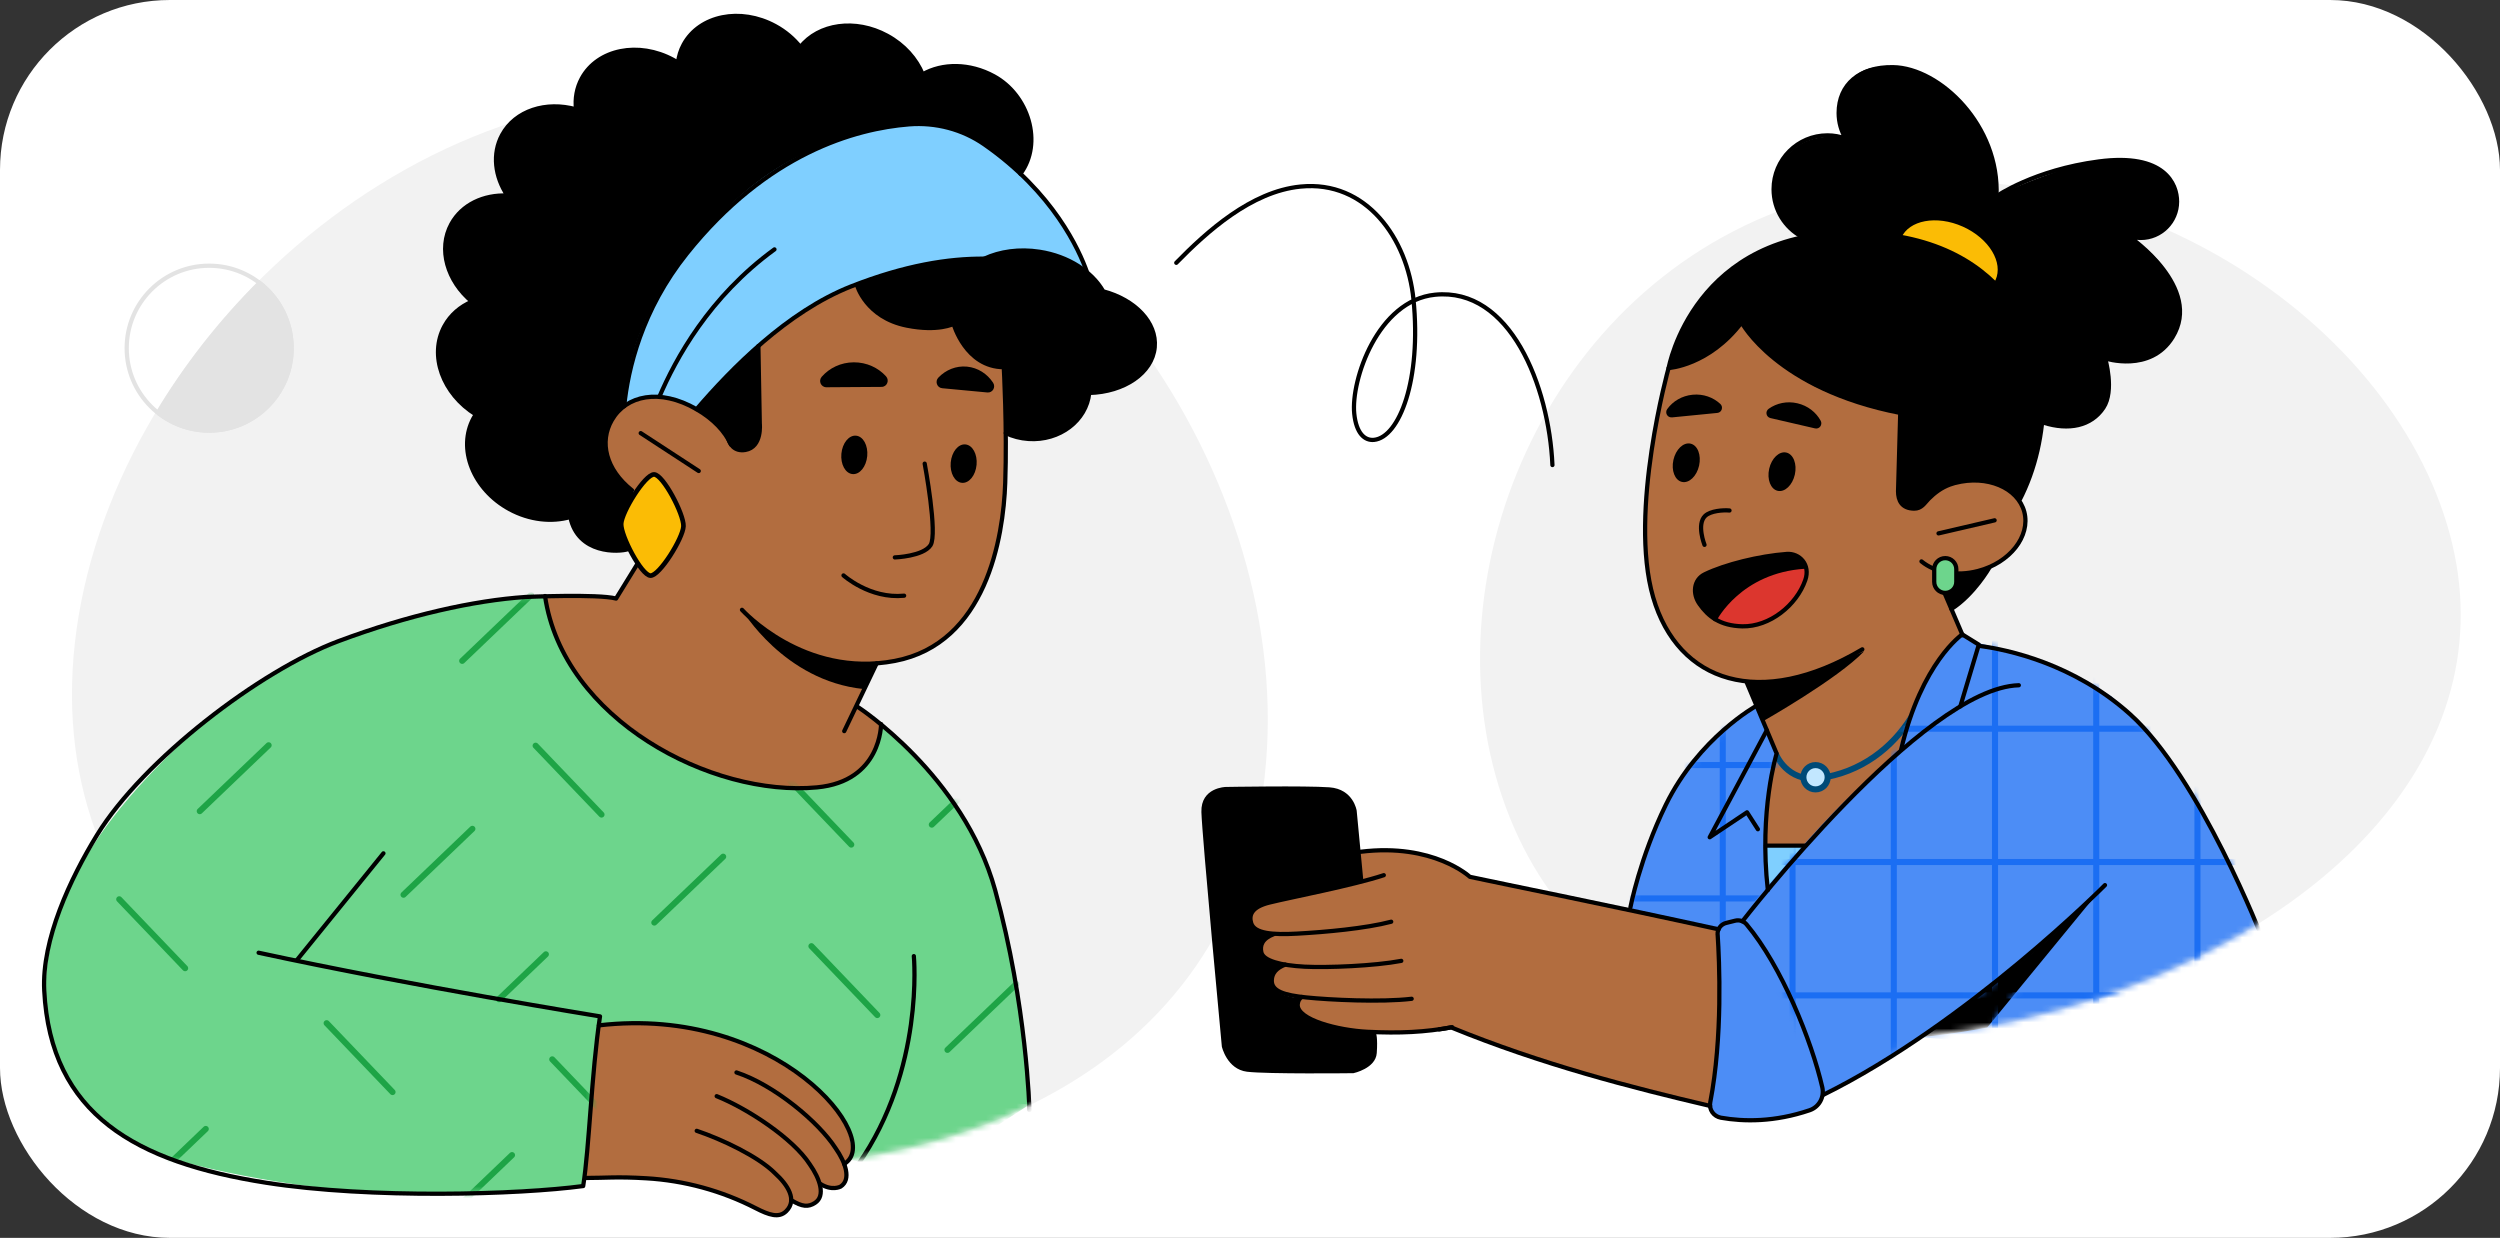
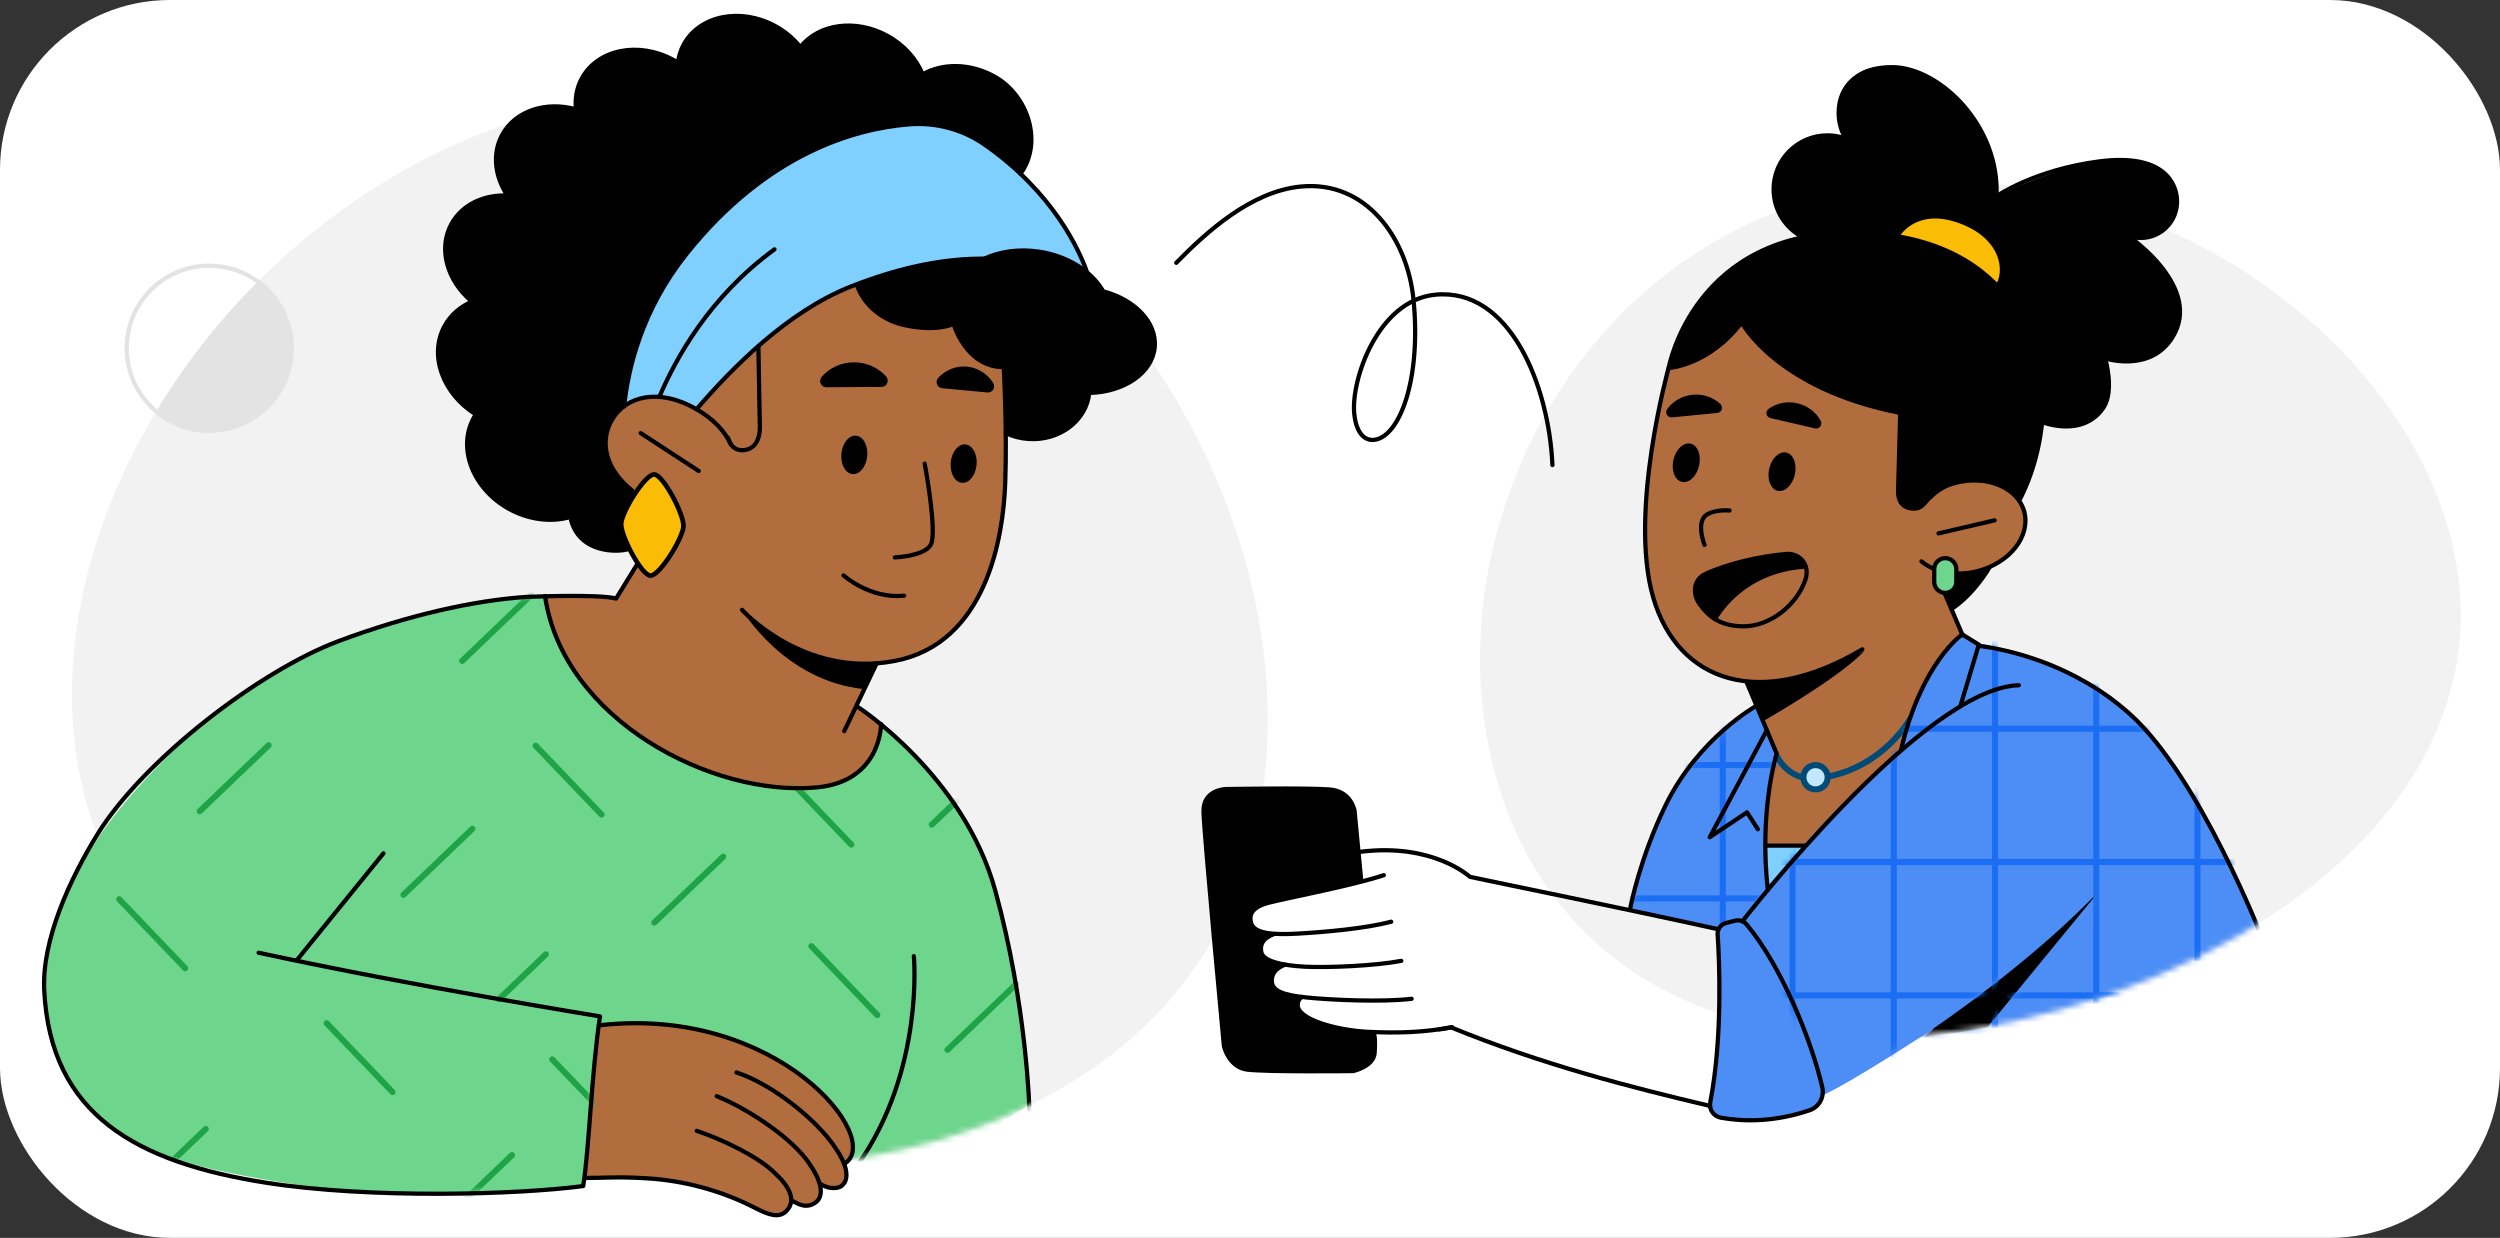
<svg xmlns="http://www.w3.org/2000/svg" width="412" height="204" viewBox="0 0 412 204" fill="none">
  <rect x="0" y="0" width="412" height="204" fill="#333333" stroke="none" />
  <rect width="412" height="204" rx="28" fill="white" />
  <path d="M208.415 128.015C208.418 128.018 208.42 128.023 208.419 128.027C202.945 176.432 156.107 197.58 101.97 191.46C47.82 185.34 6.88 154.27 12.35 105.86C17.82 57.45 67.63 10.03 121.77 16.15C175.907 22.27 213.876 79.594 208.411 128.003C208.41 128.007 208.412 128.012 208.415 128.015Z" fill="#F2F2F2" />
  <path d="M401.485 81.345C401.484 81.344 401.482 81.345 401.483 81.347C416.047 117.614 389.717 149.121 347.56 163.85C305.39 178.59 263.36 170.96 248.8 134.69C234.23 98.42 252.96 48.77 295.12 34.04C337.288 19.301 386.914 45.067 401.487 81.343C401.488 81.345 401.486 81.346 401.485 81.345Z" fill="#F2F2F2" />
  <path d="M48.06 57.38C48.06 64.886 41.975 70.97 34.47 70.97C26.964 70.97 20.88 64.886 20.88 57.38C20.88 49.874 26.964 43.79 34.47 43.79C41.975 43.79 48.06 49.874 48.06 57.38Z" stroke="#E3E3E3" stroke-width="0.7" />
  <path d="M48.41 57.36C48.41 52.77 46.18 48.7 42.75 46.16C36.1 52.78 30.3 60.19 25.58 68.09C27.99 70.09 31.09 71.3 34.48 71.3C42.18 71.3 48.42 65.06 48.42 57.36H48.41Z" fill="#E3E3E3" />
  <path d="M102.92 90.45C102.92 90.45 95.88 92.06 93.96 85.19C93.96 85.19 84.47 87.3 79.35 79.96C74.23 72.62 78.4 68.29 78.4 68.29C78.4 68.29 72.46 64.97 72.17 58.85C71.88 52.73 76.35 49.98 77.78 49.7C77.78 49.7 70.97 43.74 73.94 37.87C76.91 32 83.23 32.22 83.23 32.22C83.23 32.22 79.15 24.06 84.92 19.65C89.8 15.93 94.93 18.01 94.93 18.01C94.93 18.01 93.95 12.79 99.34 9.48C104.73 6.17 111.47 10.15 111.47 10.15C111.47 10.15 112.55 4.63 117.82 3.16C123.09 1.69 129.49 4.08 131.91 7.74C131.91 7.74 135.34 2.99 143.15 4.64C143.15 4.64 149.85 6.46 151.97 12.02C151.97 12.02 160.75 8.07 167.37 15.6C167.37 15.6 172.62 20.91 168.3 28.75C168.3 28.75 163.02 22.69 155.43 20.77C147.84 18.85 132.85 23.51 122.65 31.99C112.45 40.47 107.54 49.59 105.3 55.65C105.3 55.65 102.8 64.2 102.87 66.62C102.87 66.62 98.61 69.97 99.95 74.48C101.29 78.99 102.539 78.743 104.16 80.8C105.782 82.857 109 88.5 102.93 90.44L102.92 90.45Z" fill="black" />
  <path d="M103.06 66.79C103.06 66.79 107.81 63.42 114.79 67.43C114.79 67.43 122.58 58.44 127.63 54.79C132.69 51.14 137.21 48.12 142.13 46.48C147.05 44.84 152.07 42.85 161.9 42.62C161.9 42.62 167.25 40.53 172.33 41.68C177.41 42.83 179.37 45.1 179.37 45.1C179.37 45.1 176.13 36.38 170.8 31.33C165.47 26.28 163.34 23.7 158.52 21.82C153.7 19.94 147.82 19.9 142.09 21.82C136.36 23.74 123.65 26.02 110.12 46.03C110.12 46.03 103.16 55.37 103.04 66.78L103.06 66.79Z" fill="#7FCFFF" />
  <path d="M104.36 80.82C104.36 80.82 97.31 76.07 100.53 69.78C103.75 63.5 111.24 64.98 114.45 67.25L114.95 67.53C114.95 67.53 122.64 57.95 128.61 54.02C134.59 50.09 138.08 47.8 141.22 46.96C141.22 46.96 143.1 52.14 148.41 53.41C153.71 54.68 157.15 53.37 157.15 53.37C157.15 53.37 158.81 60.11 165.42 60.51L165.75 76.41C165.75 76.41 165.64 94.97 158.96 101.84C158.96 101.84 154.37 108.97 144.48 109.31L141.27 116.44L145.19 119.68C145.19 119.68 144.9 128.99 134.01 129.8C123.12 130.61 111.37 125.8 108.19 123.06C105.01 120.31 97.6 116.29 93.89 109.38C90.18 102.47 89.81 98.22 89.81 98.22C89.81 98.22 98.25 97.82 101.53 98.66L104.62 93.56C106.5 89.5 110 85.5 104.35 80.81L104.36 80.82Z" fill="#B26D3F" />
  <path d="M96.42 194.13L98.7 168.82C98.7 168.82 112.08 167.39 122.16 171.77C132.24 176.15 137.72 181.67 139.49 185.88C141.26 190.09 139.49 191.82 139.49 191.82C139.49 191.82 140.19 194.61 138.76 195.37C137.33 196.13 135.27 195.16 135.27 195.16C135.27 195.16 135.99 197.55 133.82 198.51C131.65 199.47 130.26 197.58 130.26 197.58C130.26 197.58 130.59 199.32 129.09 199.98C127.59 200.64 125.75 200.09 122.57 198.25C119.39 196.41 114.1 194.52 106.14 194.13C98.17 193.74 96.43 194.14 96.43 194.14L96.42 194.13Z" fill="#B26D3F" />
  <path d="M96.12 195.41L98.7 168.92C98.7 168.92 114.87 166.73 126.69 173.83C138.51 180.93 142.2 187.03 139.93 191.06L150.6 180.65L169.61 182.01C169.61 182.01 168.52 161.15 164.69 149.27C160.86 137.39 160.18 136.18 155.56 130.08C150.94 123.98 145.19 119.28 145.19 119.28C145.19 119.28 145.64 125.45 139.8 128.34C133.96 131.23 122.29 129.86 113.29 125.91C104.29 121.96 95.46 113.02 93.51 108.68C91.56 104.34 90.21 101.18 89.9 98.68C89.9 98.68 90.66 98.04 88.65 98.18C86.64 98.32 54.58 100.39 34.06 118.64C13.54 136.89 7.08 150.75 7.49 165.47C7.9 180.19 19.94 188.29 27.37 190.66C34.8 193.03 54.56 197.23 71.6 196.68C88.63 196.13 96.13 195.41 96.13 195.41H96.12Z" fill="#6DD58C" />
  <mask id="mask0_3375_23481" style="mask-type:luminance" maskUnits="userSpaceOnUse" x="11" y="15" width="198" height="178">
    <path d="M208.42 128.02C202.95 176.43 156.11 197.58 101.97 191.46C47.82 185.34 6.88 154.27 12.35 105.86C17.82 57.45 67.63 10.03 121.77 16.15C175.91 22.27 213.88 79.6 208.41 128.01L208.42 128.02Z" fill="white" />
  </mask>
  <g mask="url(#mask0_3375_23481)">
    <path d="M96.12 195.46L98.7 168.97C98.7 168.97 114.87 166.78 126.69 173.88C138.51 180.98 142.2 187.08 139.93 191.11L152.4 193.3L169.62 182.05C169.62 182.05 168.53 161.19 164.7 149.31C160.87 137.43 160.19 136.22 155.57 130.12C150.95 124.02 145.2 119.32 145.2 119.32C145.2 119.32 145.65 125.49 139.81 128.38C133.97 131.27 122.3 129.9 113.3 125.95C104.3 122 95.47 113.06 93.52 108.72C91.57 104.38 90.22 101.22 89.91 98.72C89.91 98.72 90.67 98.08 88.66 98.22C86.65 98.36 54.59 100.43 34.07 118.68C13.55 136.93 7.09 150.79 7.5 165.51C7.91 180.23 19.95 188.33 27.38 190.7C34.81 193.07 54.57 197.27 71.61 196.72C88.64 196.17 96.14 195.45 96.14 195.45L96.12 195.46Z" fill="#6DD58C" />
  </g>
  <path d="M274.98 60.66C274.98 60.66 283.22 58.95 287.01 53.15C287.01 53.15 292.83 61.26 300.51 64.07C308.19 66.88 313.15 68.06 313.15 68.06L312.79 80.97C312.79 80.97 312.83 83.98 314.68 83.75C316.53 83.52 316.99 83.57 317.82 82.22C318.65 80.87 322.77 79.04 324.99 79.19C327.21 79.34 333.21 79.8 333.79 85.75C334.37 91.7 327.11 93.85 326.03 94.09C324.95 94.33 322.4 94.52 322.4 94.52C322.4 94.52 322.51 92.21 320.58 92.08C318.65 91.95 318.63 94.64 318.76 95.61C318.89 96.58 319.58 98.01 320.58 97.71L323.38 104.55C323.38 104.55 316.19 110.37 313.3 123.54C313.3 123.54 298.79 137.23 297.74 139.36H291.03C291.03 139.36 290.86 131.29 292.67 124.41L287.68 112.28C287.68 112.28 282.32 112.55 277.61 107.57C272.9 102.58 270.62 93.7 271.1 84.76C271.58 75.81 274.97 60.68 274.97 60.68L274.98 60.66Z" fill="#B26D3F" />
  <path d="M282.68 102.07C282.68 102.07 285.46 97.09 289.76 95.44C294.06 93.79 297.59 93.39 297.59 93.39C297.59 93.39 297.31 91.2 293.96 91.3C290.61 91.4 282.68 93.92 282.68 93.92C282.68 93.92 279.61 94.4 279.34 96.9C279.07 99.4 282.68 102.08 282.68 102.08V102.07Z" fill="black" />
-   <path d="M282.68 102.07C282.68 102.07 284.55 97.75 289 95.77C293.45 93.79 295.56 93.49 297.58 93.39C297.58 93.39 298.65 97.19 293.2 101.24C287.75 105.29 282.67 102.08 282.67 102.08L282.68 102.07Z" fill="#DC362E" />
-   <path d="M223.58 140.44C223.58 140.44 230.47 139.47 235.86 141.22C241.25 142.97 242.24 144.5 242.24 144.5L283.23 153.15C283.23 153.15 283.51 166.9 283.12 171.36C282.73 175.82 281.83 182.26 281.83 182.26C281.83 182.26 255.19 176.07 249.37 173.17L239.33 169.28C239.33 169.28 231.43 170.75 226.6 170.22C221.77 169.69 217.96 168.93 215.84 167.85C213.72 166.77 213.07 165.84 214.31 164.5C214.31 164.5 209.97 164 209.64 161.95C209.31 159.9 211.81 158.98 211.81 158.98C211.81 158.98 208.02 158.7 207.81 156.5C207.6 154.3 209.87 153.92 209.87 153.92C209.87 153.92 205.89 153.74 206.11 151.15C206.33 148.56 208.91 148.52 212.47 147.7C216.03 146.88 224.25 145.32 224.25 145.32L223.58 140.44Z" fill="#B26D3F" />
  <path d="M322.4 94.52V96.05C322.4 96.05 322.71 97.73 320.58 97.72L321.67 100.38C321.67 100.38 326.54 96.31 327.6 93.77C327.6 93.77 324.71 94.86 322.4 94.53V94.52Z" fill="black" />
  <path d="M332.79 82.68C332.79 82.68 336.05 75.91 336.55 69.44C336.55 69.44 341 71.42 344.5 69.26C348 67.1 347.75 63.58 347.46 61.82C347.17 60.06 346.93 59.08 346.93 59.08C346.93 59.08 350.96 59.92 353.68 59.08C356.4 58.24 360.55 54.42 358.7 48.34C356.85 42.26 351.36 39.37 351.36 39.37C351.36 39.37 357.29 40.15 358.76 33.62C360.23 27.09 349.35 24.94 341.66 27.37C333.97 29.8 329.3 32.17 329.3 32.17C329.3 32.17 329.03 25.51 326.63 21.84C324.23 18.17 320.97 12.33 311.98 11.08C302.99 9.83 301.66 19.29 304.16 22.85C304.16 22.85 296.3 20.51 292.69 28.54C292.69 28.54 290.43 35.04 296.93 39.02C296.93 39.02 284.04 41.68 277.9 53.11C277.9 53.11 275.57 57.9 274.98 60.68C274.98 60.68 282.08 59.87 287.01 53.17C287.01 53.17 293.7 62.67 303.42 65.37L313.14 68.08L312.78 80.99C312.78 80.99 312.68 83.75 314.67 83.77C316.66 83.79 317 83.45 318.12 82.03C319.24 80.61 322.48 78.94 325.93 79.29C329.37 79.64 331.67 80.83 332.78 82.7L332.79 82.68Z" fill="black" />
  <path d="M313.02 39.01C313.02 39.01 315.6 34.4 322.37 36.61C329.14 38.82 330.55 43.87 329.01 46.82C329.01 46.82 325.21 43.2 321.3 41.39C317.39 39.58 313.02 39.01 313.02 39.01Z" fill="#FBBC05" />
  <path d="M291.35 146.63C291.35 146.63 290.68 140.7 291.03 139.35H297.74L291.36 146.63H291.35Z" fill="#7FCFFF" />
  <path d="M292.675 124.301C292.675 124.301 294.51 128.93 299.74 128.25C306.72 127.35 311.932 123.146 314.992 118.196" stroke="#004A77" stroke-miterlimit="10" stroke-linecap="round" />
  <path d="M268.7 150.08C268.7 150.08 270.83 139.85 274.76 132.19C278.68 124.54 286.89 117.75 288.59 116.84C290.29 115.93 289.35 116.32 289.35 116.32L292.67 124.4C292.67 124.4 290.51 134.82 290.93 140.72L291.35 146.62L287.15 151.81C287.15 151.81 286.47 151.47 285.18 151.91C283.89 152.34 283.22 153.13 283.22 153.13L268.7 150.07V150.08Z" fill="#4C8DF6" />
  <mask id="mask1_3375_23481" style="mask-type:luminance" maskUnits="userSpaceOnUse" x="268" y="116" width="25" height="38">
    <path d="M268.7 150.08C268.7 150.08 270.83 139.85 274.76 132.19C278.68 124.54 286.89 117.75 288.59 116.84C290.29 115.93 289.35 116.32 289.35 116.32L292.67 124.4C292.67 124.4 290.51 134.82 290.93 140.72L291.35 146.62L287.15 151.81C287.15 151.81 286.47 151.47 285.18 151.91C283.89 152.35 283.22 153.13 283.22 153.13L268.7 150.07V150.08Z" fill="white" />
  </mask>
  <g mask="url(#mask1_3375_23481)">
    <path d="M283.91 30.18V222.29" stroke="#1B6EF3" stroke-miterlimit="10" />
    <path d="M200.04 126.08H392.15" stroke="#1B6EF3" stroke-miterlimit="10" />
    <path d="M200.04 148.06H392.15" stroke="#1B6EF3" stroke-miterlimit="10" />
  </g>
  <path d="M283.06 154.03C283 153.13 283.59 152.32 284.47 152.1C284.97 151.98 285.51 151.85 285.96 151.73C286.66 151.56 287.38 151.8 287.84 152.35C293.61 159.23 298.56 171.55 300.31 179.17C300.69 180.79 299.79 182.44 298.22 182.97C292.45 184.93 287.39 184.87 283.61 184.2C282.41 183.98 281.61 182.86 281.85 181.66C283.92 170.94 283.35 158.35 283.07 154.03H283.06Z" fill="#4C8DF6" />
  <mask id="mask2_3375_23481" style="mask-type:luminance" maskUnits="userSpaceOnUse" x="243" y="29" width="163" height="142">
    <path d="M401.48 81.34C416.05 117.61 389.72 149.12 347.56 163.85C305.39 178.59 263.36 170.96 248.8 134.69C234.23 98.42 252.96 48.77 295.12 34.04C337.29 19.3 386.92 45.07 401.49 81.35L401.48 81.34Z" fill="white" />
  </mask>
  <g mask="url(#mask2_3375_23481)">
    <path d="M286.46 151.83C286.46 151.83 297.78 137.96 304.84 131.27C311.9 124.58 312.96 123.54 312.96 123.54C312.96 123.54 315.61 110.82 323.18 104.55L325.86 105.95C325.86 105.95 336.94 108.24 344.53 112.88C345.85 113.69 347.43 114.19 348.43 115.17C355.21 121.78 359.95 126.55 366.03 139.63C372.11 152.7 373.07 154.36 373.07 154.36L336.31 172.86L316.54 170.92C316.54 170.92 304.25 178.64 299.99 180.42C299.99 180.42 295.37 160.31 286.46 151.82V151.83Z" fill="#4C8DF6" />
    <path d="M316.53 170.92C316.53 170.92 318.49 169.63 318.5 169.63C318.52 169.63 318.53 169.63 318.55 169.63C318.72 169.61 316.93 170.88 317.09 170.86C317.71 170.8 321.88 170.41 327.49 169.34L346.08 146.68C335.16 158.18 320.63 168.19 316.53 170.92Z" fill="black" />
  </g>
  <path d="M287.15 151.83C287.15 151.83 298.32 137.96 305.28 131.27C312.24 124.58 313.29 123.54 313.29 123.54C313.29 123.54 315.91 110.82 323.37 104.55L326.1 106.24C326.1 106.24 337.03 108.25 344.52 112.89C345.83 113.7 347.3 114.19 348.3 115.18C355 121.79 359.84 126.29 365.84 139.36C368.84 145.9 359.49 139.94 346.9 145.88C334.31 151.81 318.48 169.64 318.48 169.64C318.48 169.64 304.69 178.65 300.49 180.43C300.49 180.43 295.93 160.32 287.14 151.83H287.15Z" fill="#4C8DF6" />
  <mask id="mask3_3375_23481" style="mask-type:luminance" maskUnits="userSpaceOnUse" x="7" y="98" width="163" height="99">
    <path d="M96.12 195.41L98.7 168.92C98.7 168.92 114.87 166.73 126.69 173.83C138.51 180.93 142.2 187.03 139.93 191.06L150.6 180.65L169.61 182.01C169.61 182.01 168.52 161.15 164.69 149.27C160.86 137.39 160.18 136.18 155.56 130.08C150.94 123.98 145.19 119.28 145.19 119.28C145.19 119.28 145.64 125.45 139.8 128.34C133.96 131.23 122.29 129.86 113.29 125.91C104.29 121.96 95.46 113.02 93.51 108.68C91.56 104.34 90.21 101.18 89.9 98.68C89.9 98.68 90.66 98.04 88.65 98.18C86.64 98.32 54.58 100.39 34.06 118.64C13.54 136.89 7.08 150.75 7.49 165.47C7.9 180.19 19.94 188.29 27.37 190.66C34.8 193.03 54.56 197.23 71.6 196.68C88.63 196.13 96.13 195.41 96.13 195.41H96.12Z" fill="white" />
  </mask>
  <g mask="url(#mask3_3375_23481)">
    <path d="M76.17 108.91L87.52 98.05" stroke="#1EA446" stroke-linecap="round" stroke-linejoin="round" />
    <path d="M66.5 147.45L77.85 136.59" stroke="#1EA446" stroke-linecap="round" stroke-linejoin="round" />
    <path d="M22.56 196.91L33.91 186.05" stroke="#1EA446" stroke-linecap="round" stroke-linejoin="round" />
    <path d="M73.03 201.22L84.38 190.36" stroke="#1EA446" stroke-linecap="round" stroke-linejoin="round" />
    <path d="M82.23 164.67L89.96 157.27" stroke="#1EA446" stroke-linecap="round" stroke-linejoin="round" />
    <path d="M32.92 133.68L44.27 122.82" stroke="#1EA446" stroke-linecap="round" stroke-linejoin="round" />
    <path d="M112.86 118.86L124.21 108" stroke="#1EA446" stroke-linecap="round" stroke-linejoin="round" />
    <path d="M19.65 148.2L30.51 159.56" stroke="#1EA446" stroke-linecap="round" stroke-linejoin="round" />
    <path d="M36.19 89.41L47.06 100.76" stroke="#1EA446" stroke-linecap="round" stroke-linejoin="round" />
    <path d="M88.27 122.89L99.13 134.24" stroke="#1EA446" stroke-linecap="round" stroke-linejoin="round" />
    <path d="M148.4 102.36L159.26 113.71" stroke="#1EA446" stroke-linecap="round" stroke-linejoin="round" />
    <path d="M53.83 168.62L64.69 179.97" stroke="#1EA446" stroke-linecap="round" stroke-linejoin="round" />
    <path d="M91.01 174.58L101.87 185.93" stroke="#1EA446" stroke-linecap="round" stroke-linejoin="round" />
    <path d="M133.72 155.93L144.58 167.28" stroke="#1EA446" stroke-linecap="round" stroke-linejoin="round" />
    <path d="M145.13 188.22L155.99 199.57" stroke="#1EA446" stroke-linecap="round" stroke-linejoin="round" />
    <path d="M129.43 127.84L140.29 139.19" stroke="#1EA446" stroke-linecap="round" stroke-linejoin="round" />
    <path d="M164.91 125.04L153.56 135.9" stroke="#1EA446" stroke-linecap="round" stroke-linejoin="round" />
    <path d="M107.83 152.04L119.18 141.18" stroke="#1EA446" stroke-linecap="round" stroke-linejoin="round" />
    <path d="M156.14 173.02L167.49 162.16" stroke="#1EA446" stroke-linecap="round" stroke-linejoin="round" />
  </g>
  <mask id="mask4_3375_23481" style="mask-type:luminance" maskUnits="userSpaceOnUse" x="286" y="104" width="87" height="77">
    <path d="M366.2 139.34C364.8 136.32 363.27 134 361.96 131.77C357.57 124.32 353.64 120.25 348.43 115.16C347.42 114.18 345.85 113.71 344.53 112.89C336.94 108.25 325.86 105.94 325.86 105.94L323.18 104.54C315.61 110.81 312.96 123.53 312.96 123.53C312.96 123.53 311.9 124.57 304.84 131.26C297.79 137.95 286.46 151.82 286.46 151.82C291.12 156.26 294.6 163.88 296.87 170.14C299.73 170.52 297.52 180.07 300.5 180.17C304.24 180.29 313.21 170.87 317.1 170.54C321.82 167.37 335.59 157.73 346.08 146.69L327.66 169.14C334.22 167.95 340.88 166.19 347.55 163.85C356.55 160.71 364.81 156.79 372.13 152.24C371.22 150.23 369.49 146.42 366.2 139.36V139.34Z" fill="white" />
  </mask>
  <g mask="url(#mask4_3375_23481)">
    <path d="M362.14 46.16V238.27" stroke="#1B6EF3" stroke-miterlimit="10" />
    <path d="M345.46 46.16V238.27" stroke="#1B6EF3" stroke-miterlimit="10" />
    <path d="M328.78 46.16V238.27" stroke="#1B6EF3" stroke-miterlimit="10" />
    <path d="M312.1 46.16V238.27" stroke="#1B6EF3" stroke-miterlimit="10" />
    <path d="M295.41 46.16V238.27" stroke="#1B6EF3" stroke-miterlimit="10" />
    <path d="M244.91 120.09H435.99" stroke="#1B6EF3" stroke-miterlimit="10" />
    <path d="M244.91 142.06H437.02" stroke="#1B6EF3" stroke-miterlimit="10" />
    <path d="M244.91 164.04H437.02" stroke="#1B6EF3" stroke-miterlimit="10" />
    <path d="M318.5 169.61C318.5 169.61 317.7 170.14 317.12 170.52C317.24 170.51 317.37 170.5 317.49 170.48C317.96 170.11 318.66 169.59 318.55 169.61C318.53 169.61 318.52 169.61 318.5 169.61Z" fill="#4C8DF6" />
  </g>
  <path d="M299.2 130.093C300.306 130.093 301.203 129.196 301.203 128.09C301.203 126.984 300.306 126.087 299.2 126.087C298.094 126.087 297.197 126.984 297.197 128.09C297.197 129.196 298.094 130.093 299.2 130.093Z" fill="#C2E7FF" stroke="#004A77" stroke-miterlimit="10" stroke-linecap="round" />
  <path d="M224.7 145.35L223.58 133.59C223.58 133.59 223.05 130.04 219.09 129.75C215.13 129.46 202.01 129.69 202.01 129.69C202.01 129.69 197.87 129.75 197.99 133.83C198.11 137.91 201.36 172.48 201.36 172.48C201.36 172.48 202.19 176.2 205.5 176.62C208.81 177.03 223.05 176.86 223.05 176.86C223.05 176.86 226.71 176.09 226.89 173.55C227.07 171.01 226.77 170.24 226.77 170.24C226.77 170.24 219.62 169.89 216.49 168.23C213.36 166.58 213.59 165.16 214.3 164.51C214.3 164.51 209.63 164.21 209.63 162.03C209.63 159.85 211.58 159.13 211.58 159.13C211.58 159.13 207.5 158.3 207.86 156.12C208.21 153.93 209.87 153.93 209.87 153.93C209.87 153.93 205.85 153.75 206.03 151.63C206.21 149.51 208.39 149.15 211.11 148.38C213.83 147.61 224.7 145.37 224.7 145.37V145.35Z" fill="black" />
  <path d="M274.98 60.66C274.98 60.66 268.36 84.37 272.44 98.43C276.52 112.49 290.07 117.01 306.91 107.01" stroke="black" stroke-width="0.7" stroke-linecap="round" stroke-linejoin="round" />
  <path d="M318.76 93.76L323.44 104.69" stroke="black" stroke-width="0.7" stroke-linecap="round" stroke-linejoin="round" />
  <path d="M319.47 87.9L328.71 85.75" stroke="black" stroke-width="0.7" stroke-linecap="round" stroke-linejoin="round" />
  <path d="M280.9 89.79C280.9 89.79 279.56 86.4 281.01 85.02C281.9 84.18 283.98 84.03 285.02 84.13" stroke="black" stroke-width="0.7" stroke-linecap="round" stroke-linejoin="round" />
  <path d="M295.79 78.21C296.18 76.47 295.55 74.84 294.38 74.58C293.21 74.32 291.95 75.52 291.56 77.26C291.17 79 291.8 80.63 292.97 80.89C294.14 81.15 295.4 79.95 295.79 78.21Z" fill="black" />
  <path d="M291.77 68.9C291.04 68.73 290.87 67.79 291.49 67.36C292.79 66.44 294.49 66.06 296.21 66.46C297.93 66.86 299.29 67.95 300.05 69.34C300.4 69.99 299.85 70.77 299.12 70.6L291.77 68.9Z" fill="black" />
  <path d="M275.51 68.79L283.02 68.05C283.76 67.98 284.05 67.06 283.5 66.56C282.33 65.48 280.7 64.88 278.94 65.05C277.19 65.22 275.69 66.12 274.76 67.41C274.33 68.01 274.78 68.85 275.52 68.78L275.51 68.79Z" fill="black" />
  <path d="M280.01 76.74C280.4 74.99 279.77 73.37 278.6 73.11C277.43 72.85 276.17 74.05 275.78 75.79C275.39 77.54 276.02 79.16 277.19 79.42C278.36 79.68 279.62 78.48 280.01 76.74Z" fill="black" />
  <path d="M290.54 118.86C290.54 118.86 302.85 111.9 307.21 107.33L301.24 109.89C301.24 109.89 295.28 112.77 288.71 112.4L287.68 112.28L290.54 118.86Z" fill="black" />
  <path d="M291.03 139.36H297.53" stroke="black" stroke-width="0.7" stroke-linecap="round" stroke-linejoin="round" />
  <path d="M289.44 116.33C289.44 116.33 279.95 121.57 274.53 132.63C270.26 141.36 268.69 149.53 268.69 149.53" stroke="black" stroke-width="0.7" stroke-linecap="round" stroke-linejoin="round" />
  <path d="M291.17 120.35L281.76 137.98L287.91 133.87L289.7 136.66" stroke="black" stroke-width="0.7" stroke-linecap="round" stroke-linejoin="round" />
  <path d="M287.15 151.83C287.15 151.83 316.87 113.36 332.7 112.93" stroke="black" stroke-width="0.7" stroke-linecap="round" stroke-linejoin="round" />
-   <path d="M346.9 145.87C346.9 145.87 324.22 168.7 300.5 180.42" stroke="black" stroke-width="0.7" stroke-linecap="round" stroke-linejoin="round" />
  <path d="M283.06 154.03C283 153.13 283.59 152.32 284.47 152.1C284.97 151.98 285.51 151.85 285.96 151.73C286.66 151.56 287.38 151.8 287.84 152.35C293.61 159.23 298.56 171.55 300.31 179.17C300.69 180.79 299.79 182.44 298.22 182.97C292.45 184.93 287.39 184.87 283.61 184.2C282.41 183.98 281.61 182.86 281.85 181.66C283.92 170.94 283.35 158.35 283.07 154.03H283.06Z" stroke="black" stroke-width="0.7" stroke-linecap="round" stroke-linejoin="round" />
  <path d="M237.18 169.64C237.83 169.55 238.48 169.44 239.14 169.31C254.09 175.43 268.83 179.21 281.83 182.26" stroke="black" stroke-width="0.7" stroke-linecap="round" stroke-linejoin="round" />
  <path d="M283.22 153.15C265.5 149.26 248.23 145.79 242.23 144.5C242.23 144.5 236.23 138.89 224.24 140.37" stroke="black" stroke-width="0.7" stroke-linecap="round" stroke-linejoin="round" />
  <path d="M214.52 164.3C214.09 164.61 213.89 165.03 213.86 165.56C213.74 168.08 220.55 169.8 225.33 170.04C230.66 170.31 234.87 170.1 239.32 169.28" stroke="black" stroke-width="0.7" stroke-linecap="round" stroke-linejoin="round" />
  <path d="M211.8 158.97C210.37 159.52 209.63 160.35 209.59 161.54C209.52 163.38 211.67 164.01 215.29 164.38C219.04 164.77 227.6 165.2 232.64 164.6" stroke="black" stroke-width="0.7" stroke-linecap="round" stroke-linejoin="round" />
  <path d="M209.95 153.93C208 154.67 207.62 155.79 207.87 156.94C208.17 158.33 211.03 159.1 215.01 159.31C218.78 159.5 226.51 159.19 230.93 158.35" stroke="black" stroke-width="0.7" stroke-linecap="round" stroke-linejoin="round" />
  <path d="M228.05 144.23C222.94 145.92 212.75 147.86 209.2 148.74C206.25 149.47 205.79 150.8 206.2 152.15C206.75 153.88 209.8 154.08 213.8 153.86C218.39 153.61 225.05 153.01 229.27 151.9" stroke="black" stroke-width="0.7" stroke-linecap="round" stroke-linejoin="round" />
  <path d="M287.86 112.47L292.79 124.18C292.79 124.18 289.86 133.56 291.34 146.68" stroke="black" stroke-width="0.7" stroke-linecap="round" stroke-linejoin="round" />
  <path d="M323.06 116.41L326.11 106.24L323.38 104.55C323.38 104.55 316.68 109.11 313.3 123.54" stroke="black" stroke-width="0.7" stroke-linecap="round" stroke-linejoin="round" />
  <mask id="mask5_3375_23481" style="mask-type:luminance" maskUnits="userSpaceOnUse" x="244" y="30" width="162" height="141">
    <path d="M401.66 81.51C416.15 117.59 389.96 148.94 348.02 163.58C306.07 178.24 264.27 170.65 249.77 134.57C235.28 98.49 253.91 49.1 295.84 34.44C337.79 19.78 387.16 45.42 401.65 81.5L401.66 81.51Z" fill="white" />
  </mask>
  <g mask="url(#mask5_3375_23481)">
    <path d="M326.33 106.46C330.85 107.07 341.74 109.36 351.02 117.69C362.55 128.05 372.92 154.86 372.92 154.86" stroke="black" stroke-width="0.7" stroke-linecap="round" stroke-linejoin="round" />
  </g>
  <path d="M282.63 102.03C282.63 102.03 286.69 94.06 297.45 93.38" stroke="black" stroke-width="0.7" stroke-linecap="round" stroke-linejoin="round" />
  <path d="M280.97 94.63C279.07 95.54 278.89 97.88 280.1 99.56C281.52 101.57 283.44 103.13 287.13 103.22C291.62 103.32 296.07 99.76 297.51 95.6C298.4 93.04 296.54 91.14 294.46 91.29C289.92 91.63 284.3 93.02 280.97 94.63Z" stroke="black" stroke-width="0.7" stroke-linecap="round" stroke-linejoin="round" />
  <path d="M316.66 92.52C318.86 94.33 322.38 95.04 325.97 94.1C331.23 92.73 334.64 88.38 333.61 84.37C332.56 80.37 327.46 78.22 322.2 79.59C322.2 79.59 322.18 79.59 322.17 79.59C321.89 79.67 321.61 79.76 321.33 79.86C319.99 80.35 318.83 81.2 317.83 82.21C317.16 82.89 316.67 83.84 315.44 83.82C313.39 83.79 312.8 82.45 312.8 80.96C312.8 80.61 313.16 68.05 313.16 68.05C292.8 64.09 287.02 53.14 287.02 53.14C281.61 60.26 274.99 60.65 274.99 60.65C274.99 60.65 279.09 37.78 306.05 38.34C333.01 38.9 336.85 59.67 336.78 65.56C336.71 71.45 335.49 77.26 332.77 82.51" stroke="black" stroke-width="0.7" stroke-linecap="round" stroke-linejoin="round" />
  <path d="M322.4 93.8C322.4 92.795 321.585 91.98 320.58 91.98C319.575 91.98 318.76 92.795 318.76 93.8V95.89C318.76 96.895 319.575 97.71 320.58 97.71C321.585 97.71 322.4 96.895 322.4 95.89V93.8Z" fill="#6DD58C" stroke="black" stroke-width="0.7" stroke-linecap="round" stroke-linejoin="round" />
  <path d="M327.84 93.55C327.84 93.55 325.3 97.99 321.59 100.36" stroke="black" stroke-width="0.7" stroke-linecap="round" stroke-linejoin="round" />
-   <path d="M313.02 39.02C314.41 35.92 319.16 35.03 323.62 37.03C328.08 39.03 330.58 43.17 329.19 46.27C329.1 46.46 329 46.65 328.89 46.83" stroke="black" stroke-width="0.7" stroke-linecap="round" stroke-linejoin="round" />
  <path d="M336.76 69.65C340.93 70.97 344.62 70.22 346.64 67.19C348.51 64.38 346.93 59.06 346.93 59.06C346.93 59.06 354.37 61.5 358.03 55.58C363.08 47.4 351.04 39.12 351.04 39.12C351.2 39.11 352.35 39.21 352.8 39.21C356.1 39.21 358.78 36.53 358.78 33.23C358.78 30.33 356.72 25.18 345.87 26.61C335.21 28.01 329.02 32.34 329.02 32.34" stroke="black" stroke-width="0.7" stroke-linecap="round" stroke-linejoin="round" />
  <path d="M329.02 32.34C329.57 20.72 319.68 11.2 311.98 11.07C306.43 10.97 303.01 13.97 303.01 18.61C303.01 20.15 303.43 21.6 304.16 22.84C303.22 22.5 302.22 22.31 301.17 22.31C296.26 22.31 292.29 26.29 292.29 31.19C292.29 34.56 294.17 37.5 296.94 39" stroke="black" stroke-width="0.7" stroke-linecap="round" stroke-linejoin="round" />
  <path d="M255.84 76.64C255.27 63.62 248.87 47.33 236.49 48.57C227.06 49.52 222.62 62.63 223.18 68.17C223.51 71.43 224.91 72.64 226.44 72.49C230.6 72.07 234.27 62.62 232.94 49.32C231.94 39.35 225.2 29.66 214.31 30.75C206.19 31.56 198.88 38.17 193.85 43.31" stroke="black" stroke-width="0.7" stroke-linecap="round" stroke-linejoin="round" />
  <path d="M152.39 76.41C152.39 76.41 154.56 88 153.35 89.85C152.14 91.7 147.47 91.86 147.47 91.86" stroke="black" stroke-width="0.7" stroke-linecap="round" stroke-linejoin="round" />
  <path d="M140.5 78.13C141.68 78.24 142.76 76.91 142.92 75.16C143.08 73.41 142.26 71.91 141.08 71.8C139.9 71.69 138.82 73.02 138.66 74.77C138.5 76.52 139.32 78.02 140.5 78.13Z" fill="black" />
  <path d="M158.52 79.57C159.7 79.68 160.78 78.35 160.94 76.6C161.1 74.85 160.28 73.35 159.1 73.24C157.92 73.13 156.84 74.46 156.68 76.21C156.52 77.96 157.34 79.46 158.52 79.57Z" fill="black" />
  <path d="M136.19 63.82C135.29 63.82 134.83 62.77 135.42 62.09C136.68 60.65 138.57 59.72 140.7 59.71C142.83 59.7 144.73 60.6 146.02 62.02C146.62 62.69 146.18 63.76 145.28 63.76L136.19 63.82Z" fill="black" />
  <path d="M162.72 64.68C163.59 64.76 164.14 63.8 163.66 63.07C162.7 61.61 161.17 60.6 159.36 60.42C157.55 60.25 155.86 60.96 154.65 62.22C154.04 62.84 154.41 63.9 155.27 63.98L162.72 64.68Z" fill="black" />
  <path d="M179.16 44.91C177.86 41.21 173.61 31.73 162.21 23.8C158.6 21.29 154.2 20.14 149.81 20.49C140.97 21.2 126.43 25.21 113.16 41.82C105.76 51.08 103.48 60.83 102.87 66.92" stroke="black" stroke-width="0.7" stroke-linecap="round" stroke-linejoin="round" />
  <path d="M114.79 67.44C120.54 60.75 129.72 51.36 140.26 47.2C149.1 43.72 156.33 42.58 162.22 42.63" stroke="black" stroke-width="0.7" stroke-linecap="round" stroke-linejoin="round" />
  <path d="M108.66 65.4C111.33 59.16 116.86 48.94 127.63 41.1" stroke="black" stroke-width="0.7" stroke-linecap="round" stroke-linejoin="round" />
  <path d="M104.16 80.82C99.79 77.37 98.76 72.8 100.83 69.23C103.19 65.15 108.71 63.93 114.79 67.44C117.63 69.08 119.51 71.14 120.47 73.27" stroke="black" stroke-width="0.7" stroke-linecap="round" stroke-linejoin="round" />
  <path d="M105.59 71.38L115.15 77.62" stroke="black" stroke-width="0.7" stroke-linecap="round" stroke-linejoin="round" />
  <path d="M165.75 71.37C166.88 71.91 168.15 72.25 169.5 72.34C174.62 72.69 179.04 69.31 179.51 64.76C185.25 64.61 189.9 61.48 190.3 57.23C190.68 53.16 187.04 49.39 181.81 48.01C179.96 44.79 176.09 42.23 171.32 41.49C167.97 40.97 164.77 41.44 162.22 42.63" stroke="black" stroke-width="0.7" stroke-linecap="round" stroke-linejoin="round" />
  <path d="M168.17 28.64C171.92 23.57 169.5 15.67 163.79 12.56C159.79 10.38 155.29 10.4 152.06 12.25C151.02 9.73 149 7.4 146.19 5.88C140.97 3.04 134.9 3.94 131.9 7.76C130.82 6.41 129.43 5.2 127.75 4.29C122.04 1.18 115.29 2.54 112.68 7.33C112.16 8.28 111.86 9.29 111.73 10.33C111.47 10.17 111.23 10.01 110.96 9.87C105.25 6.76 98.5 8.12 95.89 12.91C95.03 14.49 94.73 16.26 94.93 18.02C90 16.64 84.93 18.23 82.76 22.23C81.08 25.33 81.54 29.11 83.63 32.23C79.73 32.05 76.14 33.72 74.39 36.92C72.15 41.03 73.7 46.32 77.79 49.71C75.87 50.53 74.27 51.89 73.26 53.74C70.64 58.55 72.96 64.9 78.42 68.3C78.29 68.49 78.17 68.69 78.06 68.89C75.32 73.92 77.97 80.64 83.97 83.91C87.28 85.71 90.92 86.08 93.99 85.2C95.25 91.36 102 91 103.5 90.5" stroke="black" stroke-width="0.7" stroke-linecap="round" stroke-linejoin="round" />
  <path d="M139.13 120.49L144.48 109.31" stroke="black" stroke-width="0.7" stroke-linecap="round" stroke-linejoin="round" />
  <path d="M144.48 109.31C144.48 109.31 133.06 111.12 122.28 100.49C122.28 100.49 129.18 112.18 142.29 113.55L144.47 109.31H144.48Z" fill="black" />
  <path d="M145.2 119.33C145.2 119.33 145.27 128.76 134.64 129.76C117.3 131.39 92.77 118.54 89.82 98.23" stroke="black" stroke-width="0.7" stroke-linecap="round" stroke-linejoin="round" />
  <path d="M139.11 191.82C145.93 187.8 128.12 165.55 98.7 168.98" stroke="black" stroke-width="0.7" stroke-linecap="round" stroke-linejoin="round" />
  <path d="M130.39 197.78C132.21 198.9 133.2 198.95 134.3 198.24C136.11 197.08 135.11 194.23 133.45 191.88C130.69 187.6 123.15 182.67 118.11 180.65" stroke="black" stroke-width="0.7" stroke-linecap="round" stroke-linejoin="round" />
  <path d="M135.18 195.1C137.12 196.33 138.53 195.55 138.53 195.55C140.34 194.39 139.34 191.54 137.68 189.19C134.92 184.91 127.58 178.78 121.37 176.74" stroke="black" stroke-width="0.7" stroke-linecap="round" stroke-linejoin="round" />
  <path d="M96.42 194.13C99.81 194.13 101.65 193.89 106.5 194.18C112.79 194.55 118.94 196.23 124.54 199.11C126.74 200.24 128.37 200.79 129.57 199.6C131.43 197.76 129.84 195.27 127.71 193.34C124.97 190.58 118.9 187.73 114.82 186.36" stroke="black" stroke-width="0.7" stroke-linecap="round" stroke-linejoin="round" />
  <path d="M42.62 157.01C67.9 162.49 98.88 167.5 98.88 167.5C97.46 177.04 97.12 189.05 96.11 195.46C85.57 196.88 61.09 197.61 43.89 194.92C22.4 191.55 8.33 183.67 7.29 163.25C6.86 154.87 11.6 144.76 15.99 137.61C23.62 125.19 42.87 110.49 55.78 105.66C67.3 101.35 78.11 98.96 86.62 98.38C86.62 98.38 98.55 97.85 101.53 98.64L105 93" stroke="black" stroke-width="0.7" stroke-linecap="round" stroke-linejoin="round" />
  <path d="M48.98 158.16L63.19 140.63" stroke="black" stroke-width="0.7" stroke-linecap="round" stroke-linejoin="round" />
  <path d="M139.01 94.83C139.01 94.83 143.36 98.74 149 98.17" stroke="black" stroke-width="0.7" stroke-linecap="round" stroke-linejoin="round" />
  <path d="M141.22 46.96C141.22 46.96 142.68 52.31 149.44 53.66C154.64 54.7 157.15 53.37 157.15 53.37C157.15 53.37 159.15 60.5 165.42 60.51C165.42 60.51 165.98 70.57 165.66 79.59C165.35 88.61 162.52 106.04 147.47 108.92C132.42 111.8 122.28 100.5 122.28 100.5" stroke="black" stroke-width="0.7" stroke-linecap="round" stroke-linejoin="round" />
  <path d="M141.22 46.96C141.22 46.96 150.43 42.57 162.21 42.63C162.21 42.63 167.01 39.82 174.39 42.25C174.39 42.25 180.11 43.98 181.64 47.74C181.64 47.74 190.95 50.4 190.24 57.57C189.54 64.74 179.5 64.75 179.5 64.75C179.5 64.75 179.53 70.8 172.14 72.17C172.14 72.17 169.11 73.17 165.74 71.36L165.41 60.5C165.41 60.5 159.67 60.4 157.14 53.36C157.14 53.36 145.58 56.82 141.22 46.95V46.96Z" fill="black" />
  <mask id="mask6_3375_23481" style="mask-type:luminance" maskUnits="userSpaceOnUse" x="11" y="15" width="198" height="178">
    <path d="M208.42 128.02C202.95 176.43 156.11 197.58 101.97 191.46C47.82 185.34 6.88 154.27 12.35 105.86C17.82 57.45 67.63 10.03 121.77 16.15C175.91 22.27 213.88 79.6 208.41 128.01L208.42 128.02Z" fill="white" />
  </mask>
  <g mask="url(#mask6_3375_23481)">
    <path d="M150.6 157.57C150.6 157.57 152.38 176.2 141.42 191.89" stroke="black" stroke-width="0.7" stroke-linecap="round" stroke-linejoin="round" />
    <path d="M141.28 116.45C141.28 116.45 158.75 127.68 164 146.7C169.24 165.72 169.65 182.94 169.65 182.94" stroke="black" stroke-width="0.7" stroke-linecap="round" stroke-linejoin="round" />
  </g>
  <path d="M119.97 72.15C120.22 73.07 120.93 74.47 122.84 74.15C125.64 73.67 125.21 69.8 125.21 69.8L124.98 57.03" stroke="black" stroke-width="0.7" stroke-linecap="round" stroke-linejoin="round" />
-   <path d="M114.95 67.53C114.95 67.53 119.55 61.65 124.98 57.25L125.21 70.91C125.21 70.91 125.3 73.7 122.84 74.15C120.38 74.6 119.77 71.99 119.77 71.99C119.77 71.99 118.01 68.97 114.95 67.54V67.53Z" fill="black" />
  <path d="M107.195 94.861C108.685 94.915 112.562 88.682 112.634 86.712C112.706 84.742 109.295 78.242 107.805 78.188C106.314 78.133 102.438 84.367 102.366 86.337C102.294 88.306 105.704 94.806 107.195 94.861Z" fill="#FBBC05" stroke="black" stroke-width="0.77" stroke-miterlimit="10" />
</svg>